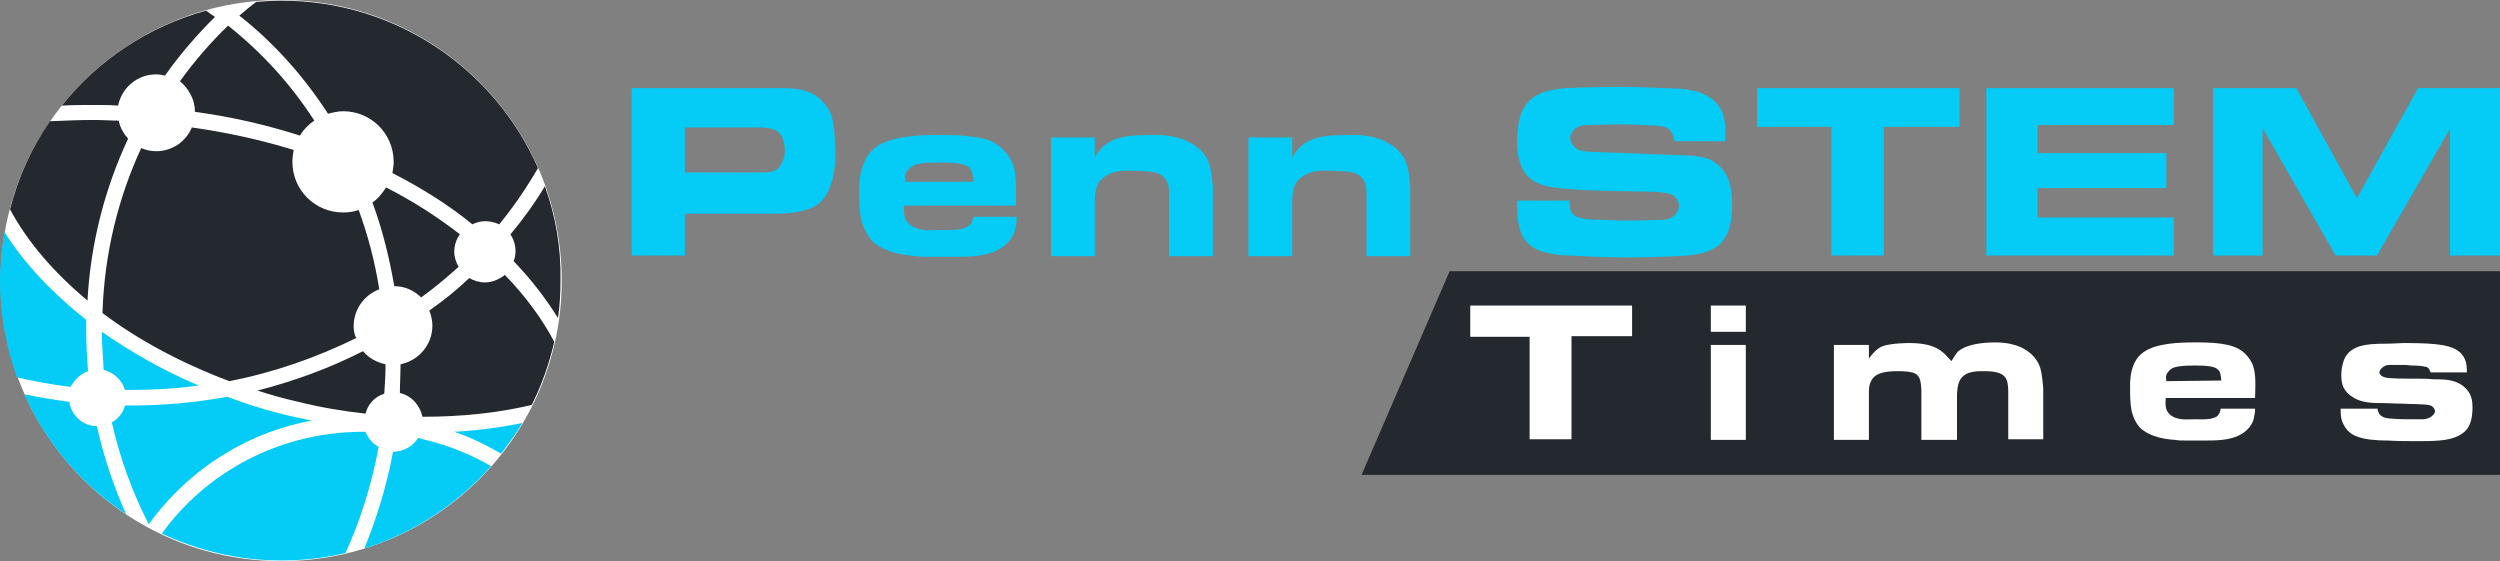
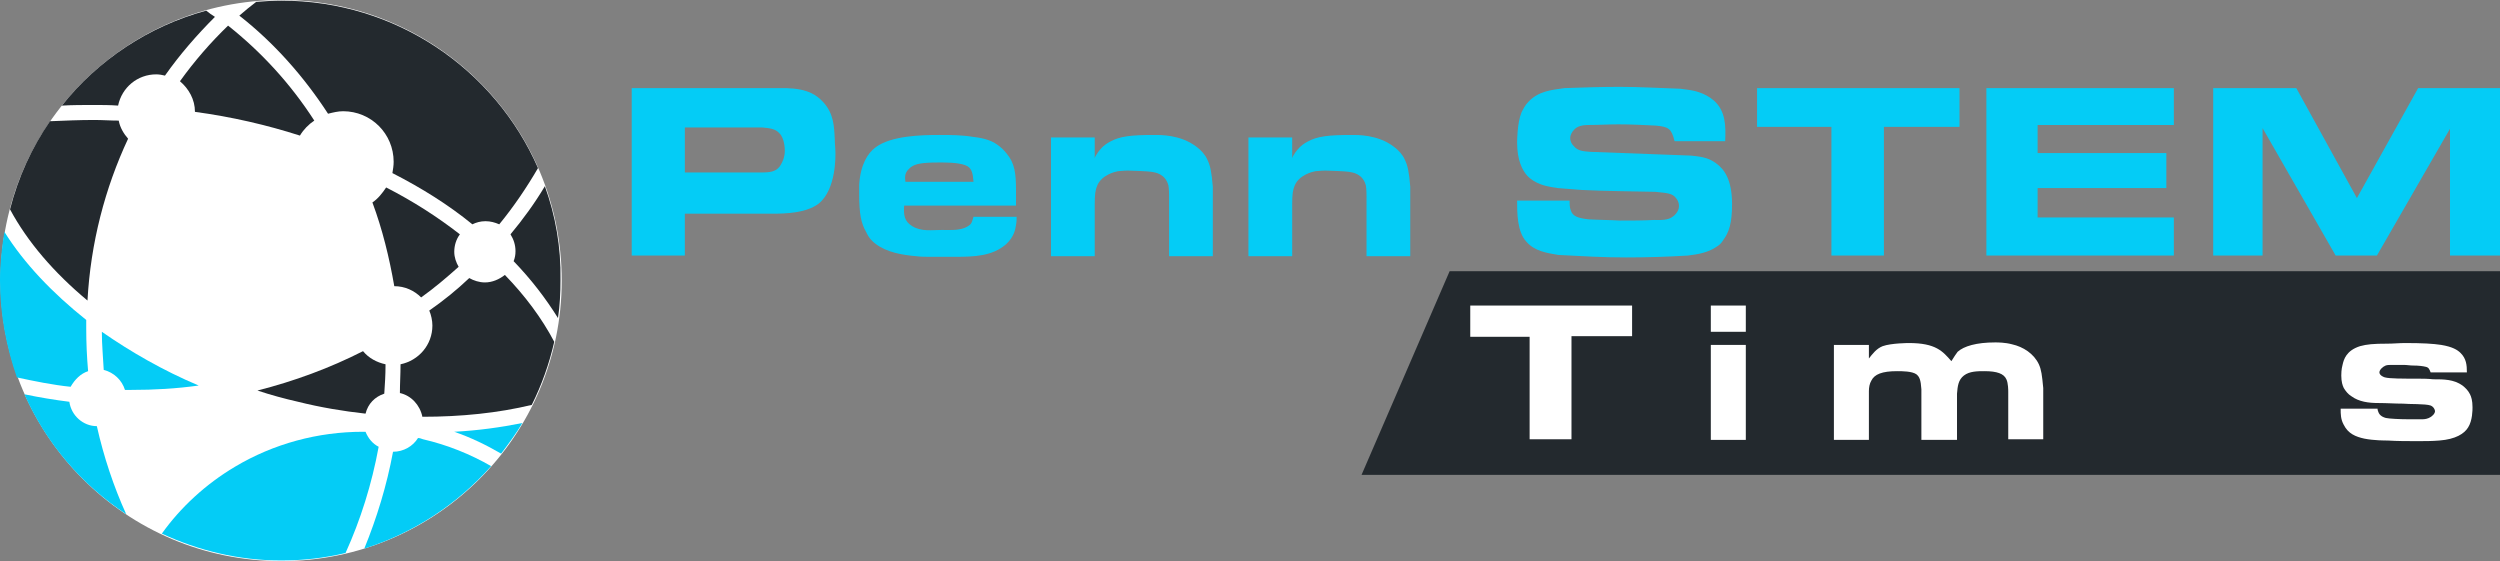
<svg xmlns="http://www.w3.org/2000/svg" version="1.1" id="Layer_1" x="0px" y="0px" viewBox="-105 284 400.1 89.8" xml:space="preserve" width="400.1" height="89.8">
  <rect x="-105" y="284" width="400.1" height="89.8" fill="#808080" stroke="none" />
  <defs id="defs53" />
  <style type="text/css" id="style2">
	.st0{fill:#04CCF6;}
	.st1{fill:#23292E;}
	.st2{fill:#FFFFFF;}
	.st3{fill:#DD0553;}
</style>
  <g id="g48" transform="translate(0.1,-67.6)">
    <g id="XMLID_2756_">
      <g id="XMLID_2765_">
        <g id="XMLID_2747_">
          <g id="g12">
            <path id="XMLID_178_" class="st0" d="m 18.5,365.7 c 0.8,0 1.5,0 2.2,0 3.5,0.1 4.9,1.1 6,2.3 1.6,1.8 1.7,3.7 1.8,6 0,0.7 0.1,1.3 0.1,2 0,0.3 0.2,5.9 -2.7,8.2 -2,1.5 -5.2,1.6 -7.5,1.6 H 4.5 v 6.7 H -4 v -26.8 z m -14,6.4 v 7.1 h 12 c 1.6,0 2.8,0 3.5,-1.5 0.2,-0.4 0.5,-1 0.5,-2 0,-0.1 0,-2 -0.9,-2.8 C 19,372.2 18,372.1 16.9,372 H 4.5 Z" />
            <path id="XMLID_175_" class="st0" d="m 39.6,384.5 c -0.1,1.5 0,2.5 1.3,3.3 1.5,0.9 3.1,0.6 4.7,0.6 1.2,0 2.5,0.1 3.6,-0.3 0.5,-0.2 0.8,-0.4 1,-0.6 0.2,-0.2 0.3,-0.5 0.5,-1.2 h 6.9 c 0,0.4 0,0.8 -0.1,1.3 -0.1,0.7 -0.3,1.9 -1.6,3.1 -2.2,1.9 -5.1,2 -8.1,2 h -4.1 c -0.7,0 -1.4,0 -2.2,-0.1 -2.2,-0.2 -4.7,-0.6 -6.5,-2 -0.4,-0.3 -1,-0.8 -1.5,-1.9 -0.8,-1.4 -1.1,-2.9 -1.1,-6.1 0,-0.5 0,-0.9 0,-1.4 0.2,-3.3 1.4,-5.1 2.6,-6 2.5,-1.9 7.4,-2 10.2,-2 1.8,0 3.6,0 5.4,0.3 2.7,0.3 3.7,1 4.7,1.9 0.3,0.3 1,1 1.5,2 0.8,1.7 0.7,3.5 0.7,7.1 z m 11.1,-3.8 c -0.1,-1.4 -0.3,-1.9 -0.7,-2.3 -0.6,-0.6 -2.4,-0.8 -4.3,-0.8 -1,0 -2,0 -3,0.1 -0.9,0.1 -1.8,0.3 -2.4,1 -0.6,0.6 -0.6,1.2 -0.5,2 z" />
            <path id="XMLID_173_" class="st0" d="m 70.1,373.5 v 3.4 c 0.1,-0.3 0.3,-0.6 0.5,-0.9 0.3,-0.4 0.8,-1.1 1.9,-1.7 1.6,-0.9 3.4,-1.1 7.1,-1.1 0.9,0 4.2,-0.1 6.8,1.9 0.7,0.5 1.4,1.3 1.7,2 0.5,1 0.7,2 0.9,4.4 v 11.1 H 82 V 383 c 0,-0.1 0,-1.1 -0.1,-1.7 -0.5,-1.9 -2.1,-2.1 -2.7,-2.2 -0.5,-0.1 -3.4,-0.2 -3.8,-0.2 -0.8,0 -1.3,0.1 -1.6,0.1 -0.5,0.1 -2.6,0.6 -3.3,2.3 -0.3,0.7 -0.4,1.4 -0.4,3 v 8.3 h -7 v -19 h 7 z" />
            <path id="XMLID_171_" class="st0" d="m 101.7,373.5 v 3.4 c 0.1,-0.3 0.3,-0.6 0.5,-0.9 0.3,-0.4 0.8,-1.1 1.9,-1.7 1.6,-0.9 3.4,-1.1 7.1,-1.1 0.9,0 4.2,-0.1 6.8,1.9 0.7,0.5 1.4,1.3 1.7,2 0.5,1 0.7,2 0.9,4.4 v 11.1 h -7 V 383 c 0,-0.1 0,-1.1 -0.1,-1.7 -0.5,-1.9 -2.1,-2.1 -2.7,-2.2 -0.5,-0.1 -3.4,-0.2 -3.8,-0.2 -0.8,0 -1.3,0.1 -1.6,0.1 -0.5,0.1 -2.6,0.6 -3.3,2.3 -0.3,0.7 -0.4,1.4 -0.4,3 v 8.3 h -7 v -19 h 7 z" />
            <path id="XMLID_169_" class="st0" d="m 146.1,383.7 c 0,0.6 0,1.1 0.2,1.6 0.3,0.9 1.1,1.2 2.8,1.4 1.7,0.1 3.4,0.1 5.1,0.2 1.8,0 3.6,0 5.5,-0.1 0.3,0 1.4,0.1 2.3,-0.2 0.8,-0.3 1.6,-1.1 1.6,-2 0,-0.2 0,-0.7 -0.4,-1.2 -0.6,-0.9 -1.5,-0.9 -3.4,-1.1 -4,-0.1 -7.9,-0.1 -11.8,-0.3 -1.3,-0.1 -2.5,-0.2 -3.8,-0.3 -0.4,-0.1 -0.8,-0.1 -1.2,-0.2 -0.5,-0.1 -2.4,-0.4 -3.7,-1.8 -0.8,-0.9 -1.6,-2.5 -1.6,-5.3 0,-0.2 0,-3.1 0.7,-4.8 0.3,-0.6 0.6,-1.2 1.1,-1.7 1.6,-1.7 3.6,-1.9 5.8,-2.2 2.9,-0.1 5.9,-0.2 8.8,-0.2 3.2,0 6.5,0.2 9.7,0.3 l 1.5,0.2 c 0.6,0.1 2.4,0.4 3.9,1.7 1.9,1.7 1.9,4.1 1.8,6.5 h -8.1 c -0.5,-2 -0.9,-2.3 -3,-2.5 -2,-0.1 -4,-0.2 -6,-0.2 -1.6,0 -3.1,0.1 -4.6,0.1 -1,0 -2,0.1 -2.6,0.9 -0.1,0.1 -0.5,0.6 -0.5,1.2 0,0.6 0.3,1 0.5,1.2 0.7,0.9 1.6,0.9 2.7,1 l 16.1,0.6 c 2.2,0.2 3,0.5 4,1.2 1.4,1 2.6,2.7 2.6,6.6 0,3 -0.5,4.5 -1.4,5.7 -0.3,0.5 -0.6,0.8 -1.1,1.1 -1.3,0.9 -2.9,1.2 -4.6,1.4 -3.3,0.2 -6.6,0.3 -9.9,0.3 -3.6,0 -7.1,-0.2 -10.8,-0.4 -1.8,-0.3 -3.8,-0.6 -5.1,-2.1 -1.5,-1.6 -1.5,-4.6 -1.5,-6.6 z" />
            <path id="XMLID_167_" class="st0" d="m 208.5,365.7 v 6.2 h -12.1 v 20.6 H 188 v -20.6 h -11.9 v -6.2 z" />
            <path id="XMLID_165_" class="st0" d="m 242.8,365.7 v 5.9 H 221 v 4.5 h 20.6 v 5.6 H 221 v 4.7 h 21.8 v 6.1 h -30 v -26.8 z" />
            <path id="XMLID_163_" class="st0" d="m 262.4,365.7 9.7,17.6 9.8,-17.6 H 295 v 26.8 h -8 v -20.3 l -11.7,20.3 h -6.6 L 257,372.1 v 20.4 h -7.9 v -26.8 z" />
          </g>
        </g>
        <g id="XMLID_2746_">
          <polygon id="XMLID_2657_" class="st1" points="295,395 126.9,395 112.8,427.6 295,427.6 " />
          <g id="XMLID_2748_">
            <g id="g21">
              <path id="XMLID_118_" class="st2" d="m 156.1,400.5 v 4.9 h -9.7 v 16.5 h -6.7 v -16.4 h -9.5 v -5 z" />
              <path id="XMLID_115_" class="st2" d="M 174.3,406.8 V 422 h -5.6 v -15.2 z m 0,-6.3 v 4.2 h -5.6 v -4.2 z" />
              <path id="XMLID_113_" class="st2" d="m 193.9,409.1 c 0.7,-0.9 1.3,-1.7 2.3,-2.1 1.4,-0.5 4.2,-0.5 4.2,-0.5 4.3,0 5.4,1.3 6.8,2.9 0.5,-0.8 0.7,-1.1 1,-1.5 1,-0.9 3,-1.5 6,-1.5 0.4,0 1.6,0 2.7,0.3 1.8,0.4 3.5,1.5 4.3,3.2 0.4,0.9 0.5,1.7 0.7,3.8 v 8.2 h -5.6 v -7.6 c 0,-0.2 0,-1.4 -0.3,-2 -0.4,-0.9 -1.5,-1.3 -3.5,-1.3 -1.1,0 -2.4,0 -3.3,0.7 -0.9,0.7 -1,1.7 -1.1,2.9 v 7.4 h -5.7 v -8.1 c -0.1,-1.5 -0.3,-2 -0.8,-2.4 -0.7,-0.5 -2.3,-0.5 -3.1,-0.5 -2.4,0 -3.6,0.5 -4.1,1.5 -0.3,0.5 -0.4,1.1 -0.4,1.7 v 7.8 h -5.6 v -15.2 h 5.6 v 2.3 z" />
-               <path id="XMLID_110_" class="st2" d="m 241.5,415.5 c -0.1,1.2 0,2 1,2.7 1.2,0.7 2.5,0.5 3.7,0.5 0.9,0 2,0.1 2.9,-0.2 0.4,-0.1 0.7,-0.3 0.8,-0.5 0.2,-0.2 0.3,-0.4 0.4,-1 h 5.5 c 0,0.3 0,0.7 -0.1,1 -0.1,0.6 -0.2,1.5 -1.3,2.5 -1.7,1.5 -4.1,1.6 -6.4,1.6 h -3.3 c -0.6,0 -1.1,0 -1.7,-0.1 -1.7,-0.1 -3.8,-0.5 -5.2,-1.6 -0.3,-0.2 -0.8,-0.7 -1.2,-1.5 -0.6,-1.2 -0.8,-2.3 -0.8,-4.9 0,-0.4 0,-0.8 0,-1.2 0.1,-2.7 1.1,-4.1 2.1,-4.8 2,-1.5 5.9,-1.6 8.1,-1.6 1.4,0 2.9,0 4.3,0.2 2.1,0.3 3,0.8 3.8,1.5 0.2,0.2 0.8,0.8 1.2,1.6 0.6,1.3 0.6,2.8 0.5,5.6 h -14.3 z m 8.9,-3 c -0.1,-1.1 -0.2,-1.5 -0.6,-1.8 -0.5,-0.5 -1.9,-0.6 -3.5,-0.6 -0.8,0 -1.6,0 -2.4,0.1 -0.8,0.1 -1.4,0.2 -1.9,0.8 -0.5,0.5 -0.5,0.9 -0.4,1.6 z" />
              <path id="XMLID_108_" class="st2" d="m 282.3,418.7 c 0.5,0 0.8,0 1.3,-0.2 0.5,-0.2 1,-0.7 1,-1.1 0,-0.2 -0.2,-0.7 -0.7,-0.9 -0.8,-0.3 -3.6,-0.2 -4.4,-0.3 -1.3,0 -2.6,-0.1 -4,-0.1 -1.5,0 -3.1,-0.2 -4.3,-1.1 -0.5,-0.3 -0.9,-0.8 -1.2,-1.3 -0.2,-0.4 -0.4,-1 -0.4,-2 0,-0.2 0,-1 0.2,-1.7 0.2,-0.9 0.6,-2.3 2.8,-3 1.1,-0.3 2.1,-0.4 4.4,-0.4 0.9,0 1.9,-0.1 2.8,-0.1 2.8,0 4.5,0.1 5.8,0.3 1.8,0.3 2.6,0.8 3.1,1.3 0.9,0.9 1,1.9 1,3.1 h -5.8 c -0.2,-0.5 -0.3,-0.8 -0.8,-0.9 -0.4,-0.1 -1.1,-0.2 -2,-0.2 -0.5,0 -1,-0.1 -1.5,-0.1 -0.6,0 -1.1,0 -1.7,0 -0.7,0 -0.9,0 -1.2,0.1 -0.5,0.2 -1,0.7 -1,1.1 0,0.5 0.8,0.8 0.9,0.8 0.7,0.2 2.9,0.2 5,0.2 0.9,0 1.8,0 2.7,0.1 1.7,0 3.3,0 4.7,1 0.5,0.4 0.9,0.8 1.2,1.4 0.2,0.4 0.4,1 0.4,2.1 0,0.4 0,2.1 -0.7,3.2 -0.6,1 -2,1.9 -4.6,2.1 -1.2,0.1 -2.3,0.1 -3.5,0.1 -1.6,0 -3.2,0 -4.8,-0.1 -0.4,0 -2.2,0 -3.7,-0.3 -1.4,-0.3 -2.6,-0.8 -3.3,-2.2 -0.5,-0.9 -0.5,-1.7 -0.5,-2.6 h 5.9 c 0,0.2 0.1,0.5 0.2,0.7 0.3,0.6 1.1,0.8 1.2,0.8 0.4,0.1 2.1,0.2 3.6,0.2 z" />
            </g>
          </g>
        </g>
      </g>
    </g>
    <g id="XMLID_61_">
      <circle id="XMLID_81_" class="st2" cx="-60.1" cy="396.5" r="44.9" />
      <path id="XMLID_80_" class="st3" d="m -68.8,352.5 c 0,0 0,0 0,0 0,0 0,0 0,0 0,0 0,0 0,0 z" />
      <g id="XMLID_70_">
        <path id="XMLID_79_" class="st1" d="m -50.2,369.4 c 4.5,0 8.1,3.6 8.1,8.1 0,0.6 -0.1,1.2 -0.2,1.8 4.7,2.4 9,5.1 12.8,8.2 0.6,-0.3 1.3,-0.5 2.1,-0.5 0.8,0 1.5,0.2 2.2,0.5 2.3,-2.8 4.4,-5.9 6.2,-9 -6.9,-15.8 -22.7,-26.8 -41.1,-26.8 -1.3,0 -2.7,0.1 -4,0.2 -0.9,0.7 -1.8,1.4 -2.7,2.2 5.5,4.3 10.3,9.7 14.2,15.7 0.8,-0.2 1.6,-0.4 2.4,-0.4 z" />
        <path id="XMLID_78_" class="st1" d="m -73.9,369.5 c 5.9,0.8 11.5,2.1 16.8,3.8 0.6,-1 1.4,-1.8 2.3,-2.4 -3.8,-5.9 -8.5,-11 -13.8,-15.2 -2.8,2.7 -5.4,5.7 -7.7,8.9 1.4,1.2 2.4,2.9 2.4,4.9 z" />
        <path id="XMLID_77_" class="st1" d="m -95.2,368.5 c 1.7,-0.1 3.4,-0.1 5.1,-0.1 1.3,0 2.6,0 3.9,0.1 0.6,-2.9 3.1,-5 6.1,-5 0.5,0 1,0.1 1.4,0.2 2.4,-3.4 5.1,-6.5 8,-9.4 -0.5,-0.3 -0.9,-0.6 -1.4,-1 -9.2,2.5 -17.3,7.9 -23.1,15.2 z" />
        <path id="XMLID_76_" class="st1" d="m -84.6,373.8 c -0.7,-0.8 -1.3,-1.8 -1.5,-2.9 -1.3,0 -2.6,-0.1 -3.9,-0.1 -2.4,0 -4.7,0.1 -7.1,0.2 -2.9,4.2 -5.1,9 -6.4,14.1 2.8,5.2 7,10.1 12.4,14.6 0.5,-9.2 2.8,-18 6.5,-25.9 z" />
-         <path id="XMLID_75_" class="st1" d="m -48.5,403.8 c 0,-2.7 1.7,-5 4.1,-5.9 -0.7,-4.4 -1.8,-8.6 -3.3,-12.7 -0.8,0.3 -1.6,0.4 -2.5,0.4 -4.5,0 -8.1,-3.6 -8.1,-8.1 0,-0.7 0.1,-1.3 0.2,-1.9 -5.2,-1.6 -10.6,-2.8 -16.3,-3.6 -0.9,2.2 -3.1,3.8 -5.7,3.8 -0.9,0 -1.7,-0.2 -2.4,-0.5 -3.7,8 -5.9,16.9 -6.2,26.4 5.7,4.3 12.6,8 20.3,10.9 7.2,-1.4 14,-3.8 20.3,-6.9 -0.3,-0.6 -0.4,-1.3 -0.4,-1.9 z" />
        <path id="XMLID_74_" class="st1" d="m -32.4,391.9 c 0,-1 0.3,-2 0.9,-2.8 -3.6,-2.8 -7.5,-5.3 -11.8,-7.5 -0.6,0.9 -1.3,1.8 -2.2,2.4 1.6,4.3 2.7,8.8 3.5,13.4 1.7,0 3.2,0.7 4.3,1.8 2.1,-1.5 4.1,-3.2 6,-4.9 -0.4,-0.7 -0.7,-1.5 -0.7,-2.4 z" />
        <path id="XMLID_73_" class="st1" d="m -17.9,381.4 c -1.6,2.7 -3.5,5.3 -5.5,7.7 0.5,0.8 0.8,1.7 0.8,2.7 0,0.6 -0.1,1.1 -0.3,1.6 2.8,2.9 5.1,5.9 7.1,9.1 0.3,-2 0.4,-4 0.4,-6.1 0.1,-5.2 -0.8,-10.3 -2.5,-15 z" />
        <path id="XMLID_72_" class="st1" d="m -24.3,395.6 c -0.9,0.7 -2,1.2 -3.2,1.2 -0.9,0 -1.8,-0.3 -2.5,-0.7 -2,1.9 -4.1,3.6 -6.4,5.2 0.3,0.7 0.5,1.6 0.5,2.4 0,3.1 -2.2,5.6 -5.1,6.2 0,0 0,0 0,0.1 0,1.5 -0.1,3 -0.1,4.5 1.8,0.4 3.2,1.9 3.6,3.8 6.2,0 12.1,-0.6 17.5,-1.9 1.6,-3.2 2.8,-6.6 3.6,-10.1 -2,-3.8 -4.7,-7.4 -7.9,-10.7 z" />
        <path id="XMLID_71_" class="st1" d="m -43.6,414.6 c 0.1,-1.5 0.2,-3 0.2,-4.6 0,0 0,0 0,-0.1 -1.4,-0.3 -2.7,-1 -3.6,-2.1 -5.3,2.7 -11,4.8 -16.9,6.3 2.1,0.7 4.3,1.3 6.5,1.8 3.6,0.9 7.2,1.5 10.8,1.9 0.4,-1.6 1.5,-2.7 3,-3.2 z" />
      </g>
      <g id="XMLID_62_">
        <path id="XMLID_69_" class="st0" d="m -24.9,424.2 c 1.2,-1.6 2.4,-3.2 3.4,-4.9 -3.5,0.7 -7.1,1.2 -10.9,1.4 2.6,0.9 5.1,2.1 7.5,3.5 z" />
        <path id="XMLID_68_" class="st0" d="m -38.2,421.7 c -0.8,1.3 -2.3,2.2 -4,2.2 0,0 0,0 0,0 -1,5.4 -2.6,10.6 -4.6,15.5 7.9,-2.5 14.9,-7.1 20.3,-13.2 -3.3,-1.9 -7,-3.4 -10.9,-4.3 -0.3,-0.1 -0.5,-0.2 -0.8,-0.2 z" />
        <path id="XMLID_67_" class="st0" d="m -46.6,420.7 c -0.1,0 -0.3,0 -0.4,0 -7.2,0 -14.3,1.9 -20.5,5.6 -4.7,2.8 -8.7,6.5 -11.7,10.7 5.8,2.7 12.3,4.3 19.1,4.3 3.5,0 7,-0.4 10.3,-1.2 2.4,-5.3 4.2,-11 5.3,-17 -1,-0.5 -1.7,-1.4 -2.1,-2.4 z" />
-         <path id="XMLID_66_" class="st0" d="m -68.7,415.1 c -5,0.9 -10.1,1.4 -15.4,1.4 -0.3,0 -0.7,0 -1,0 -0.3,1.2 -1.1,2.1 -2.1,2.7 1.3,5.8 3.3,11.2 5.9,16.3 3.3,-4.5 7.4,-8.4 12.4,-11.4 4.3,-2.6 8.9,-4.3 13.7,-5.2 -1,-0.2 -1.9,-0.4 -2.9,-0.6 -3.6,-0.8 -7.2,-1.9 -10.6,-3.2 z" />
        <path id="XMLID_65_" class="st0" d="m -94,415.9 c -2.4,-0.3 -4.8,-0.7 -7.2,-1.2 3.5,7.9 9.2,14.5 16.3,19.2 -2,-4.4 -3.6,-9.2 -4.7,-14.1 -2.2,0 -4.1,-1.7 -4.4,-3.9 z" />
        <path id="XMLID_64_" class="st0" d="m -88.5,410.8 c 1.6,0.4 2.9,1.6 3.4,3.2 0.3,0 0.7,0 1,0 3.7,0 7.2,-0.2 10.8,-0.7 -5.7,-2.4 -10.9,-5.4 -15.5,-8.6 0,2.1 0.2,4.1 0.3,6.1 z" />
        <path id="XMLID_63_" class="st0" d="m -91,411 c -0.2,-2.3 -0.3,-4.5 -0.3,-6.9 0,-0.4 0,-0.9 0,-1.3 -5.4,-4.3 -9.9,-9 -13.1,-14.1 -0.4,2.5 -0.7,5.1 -0.7,7.8 0,5.4 1,10.6 2.7,15.5 2.8,0.6 5.7,1.2 8.6,1.5 0.7,-1.2 1.6,-2.1 2.8,-2.5 z" />
      </g>
    </g>
  </g>
</svg>